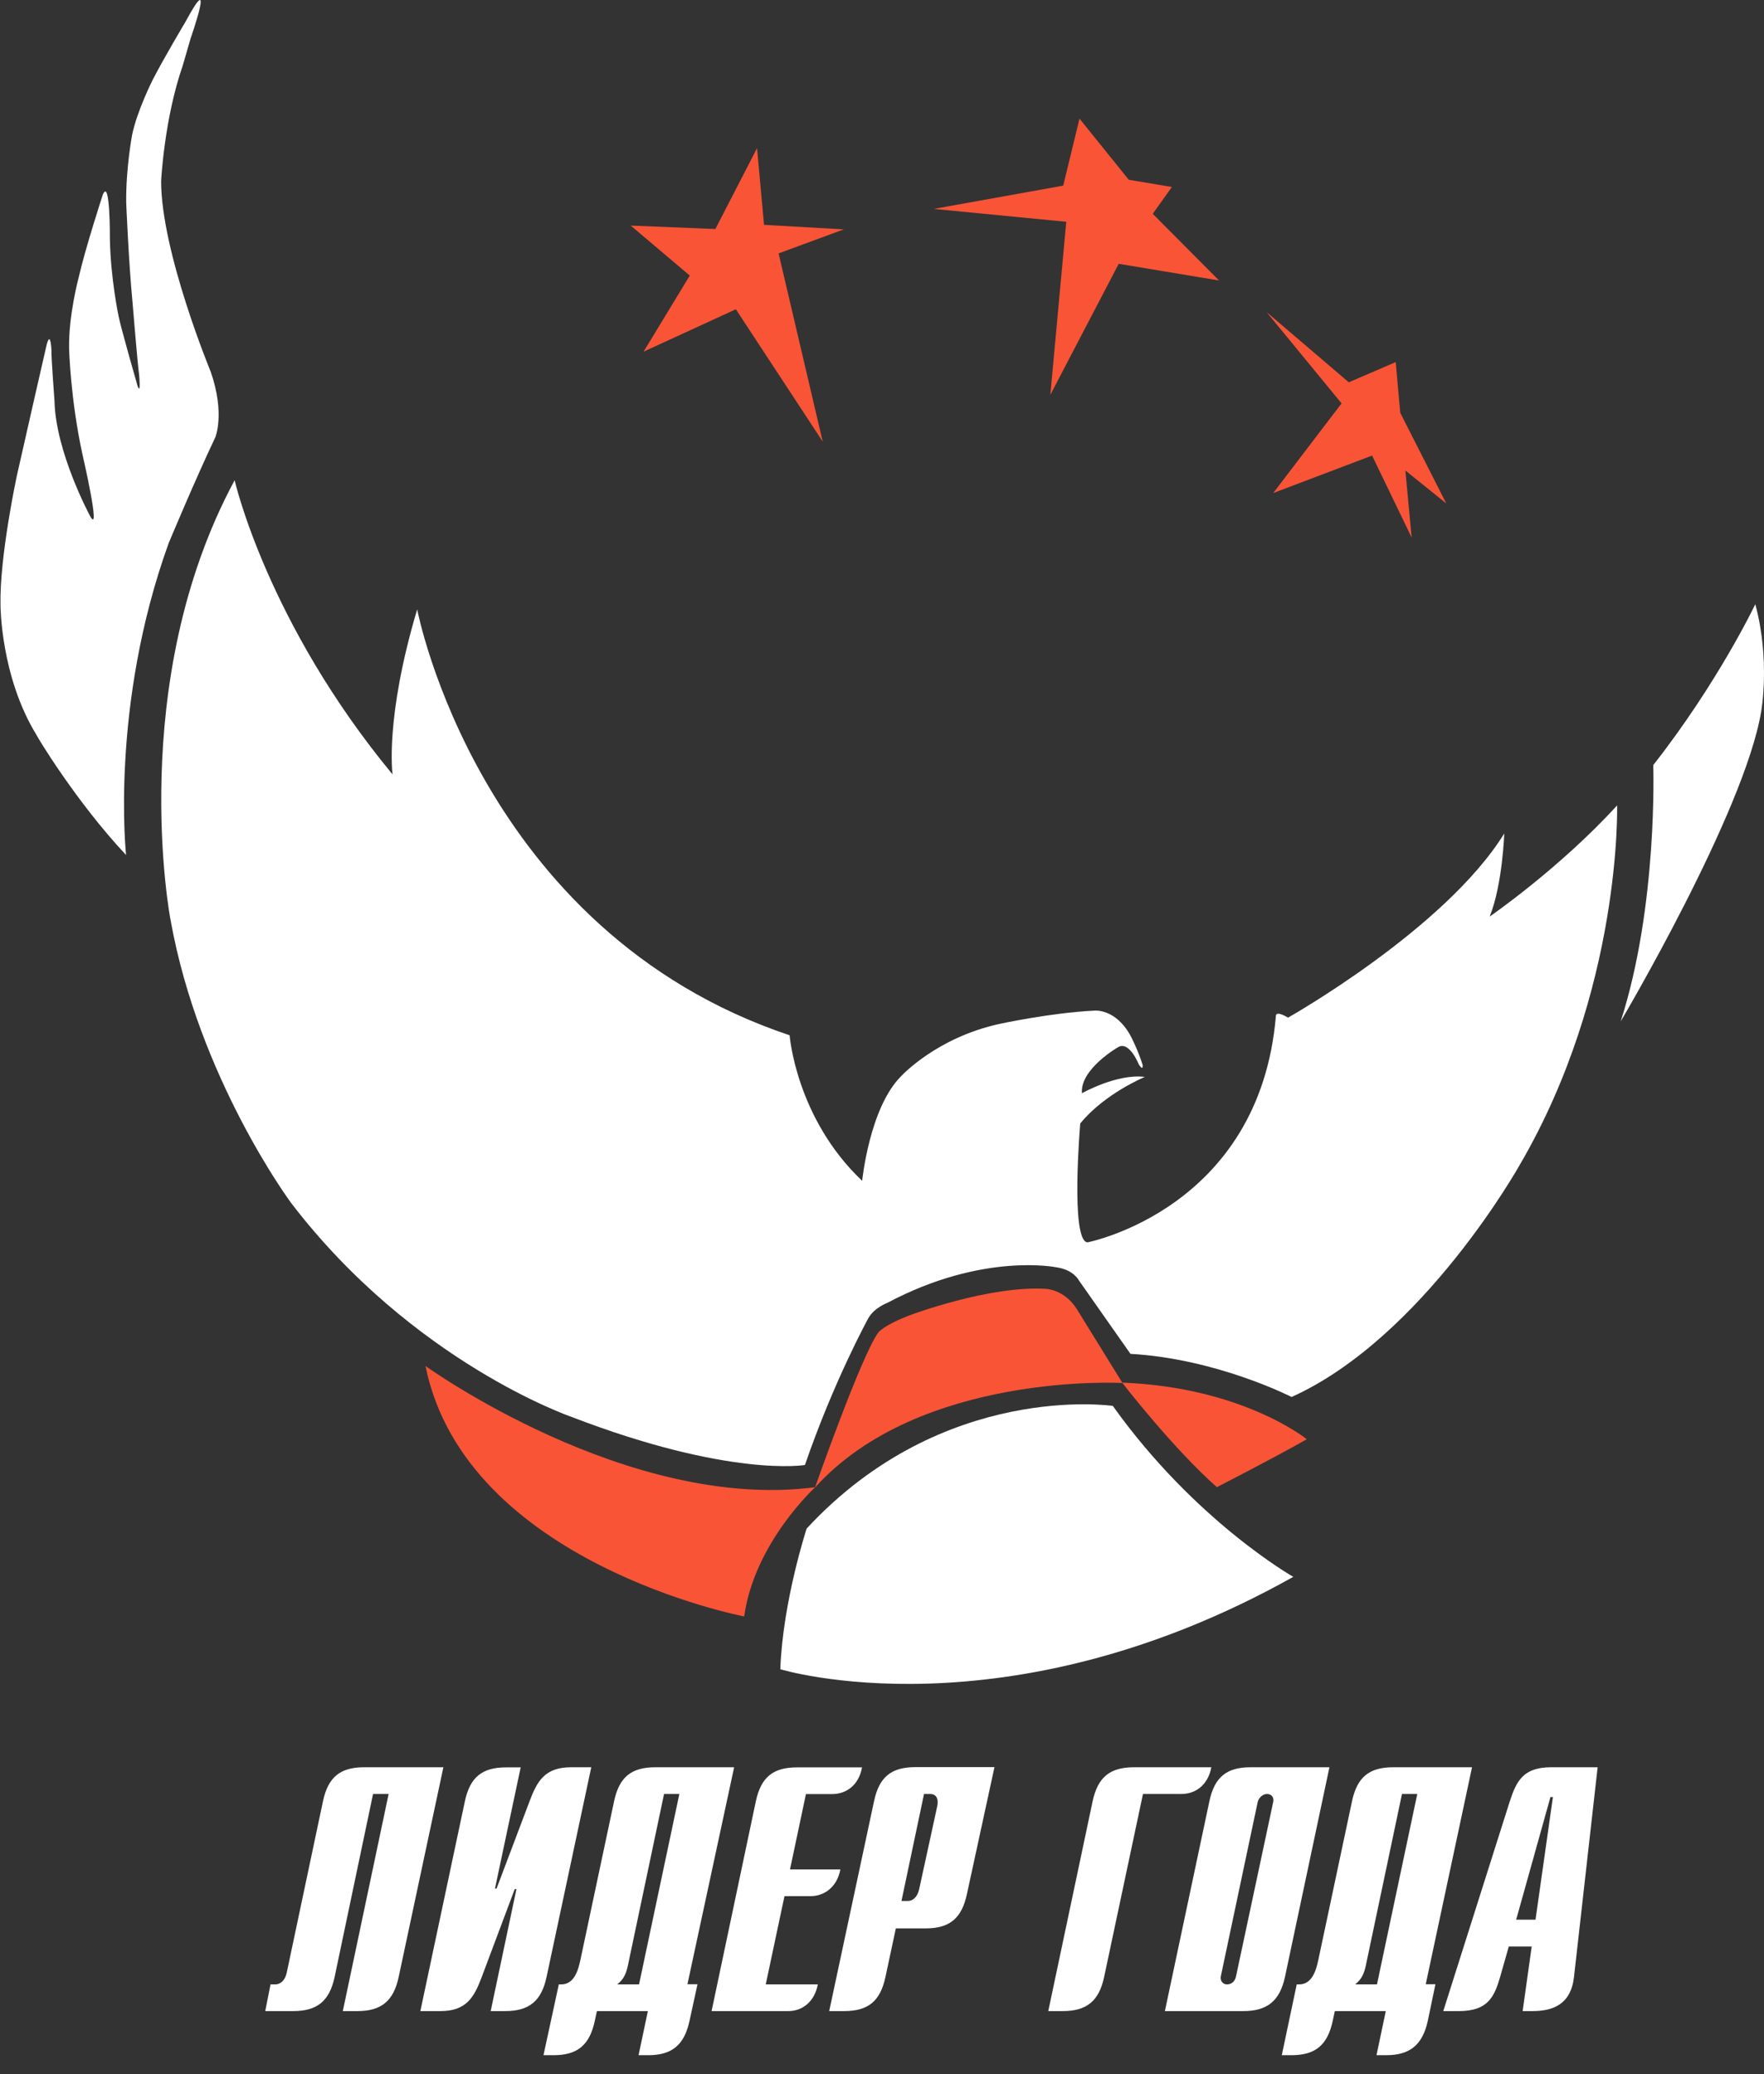
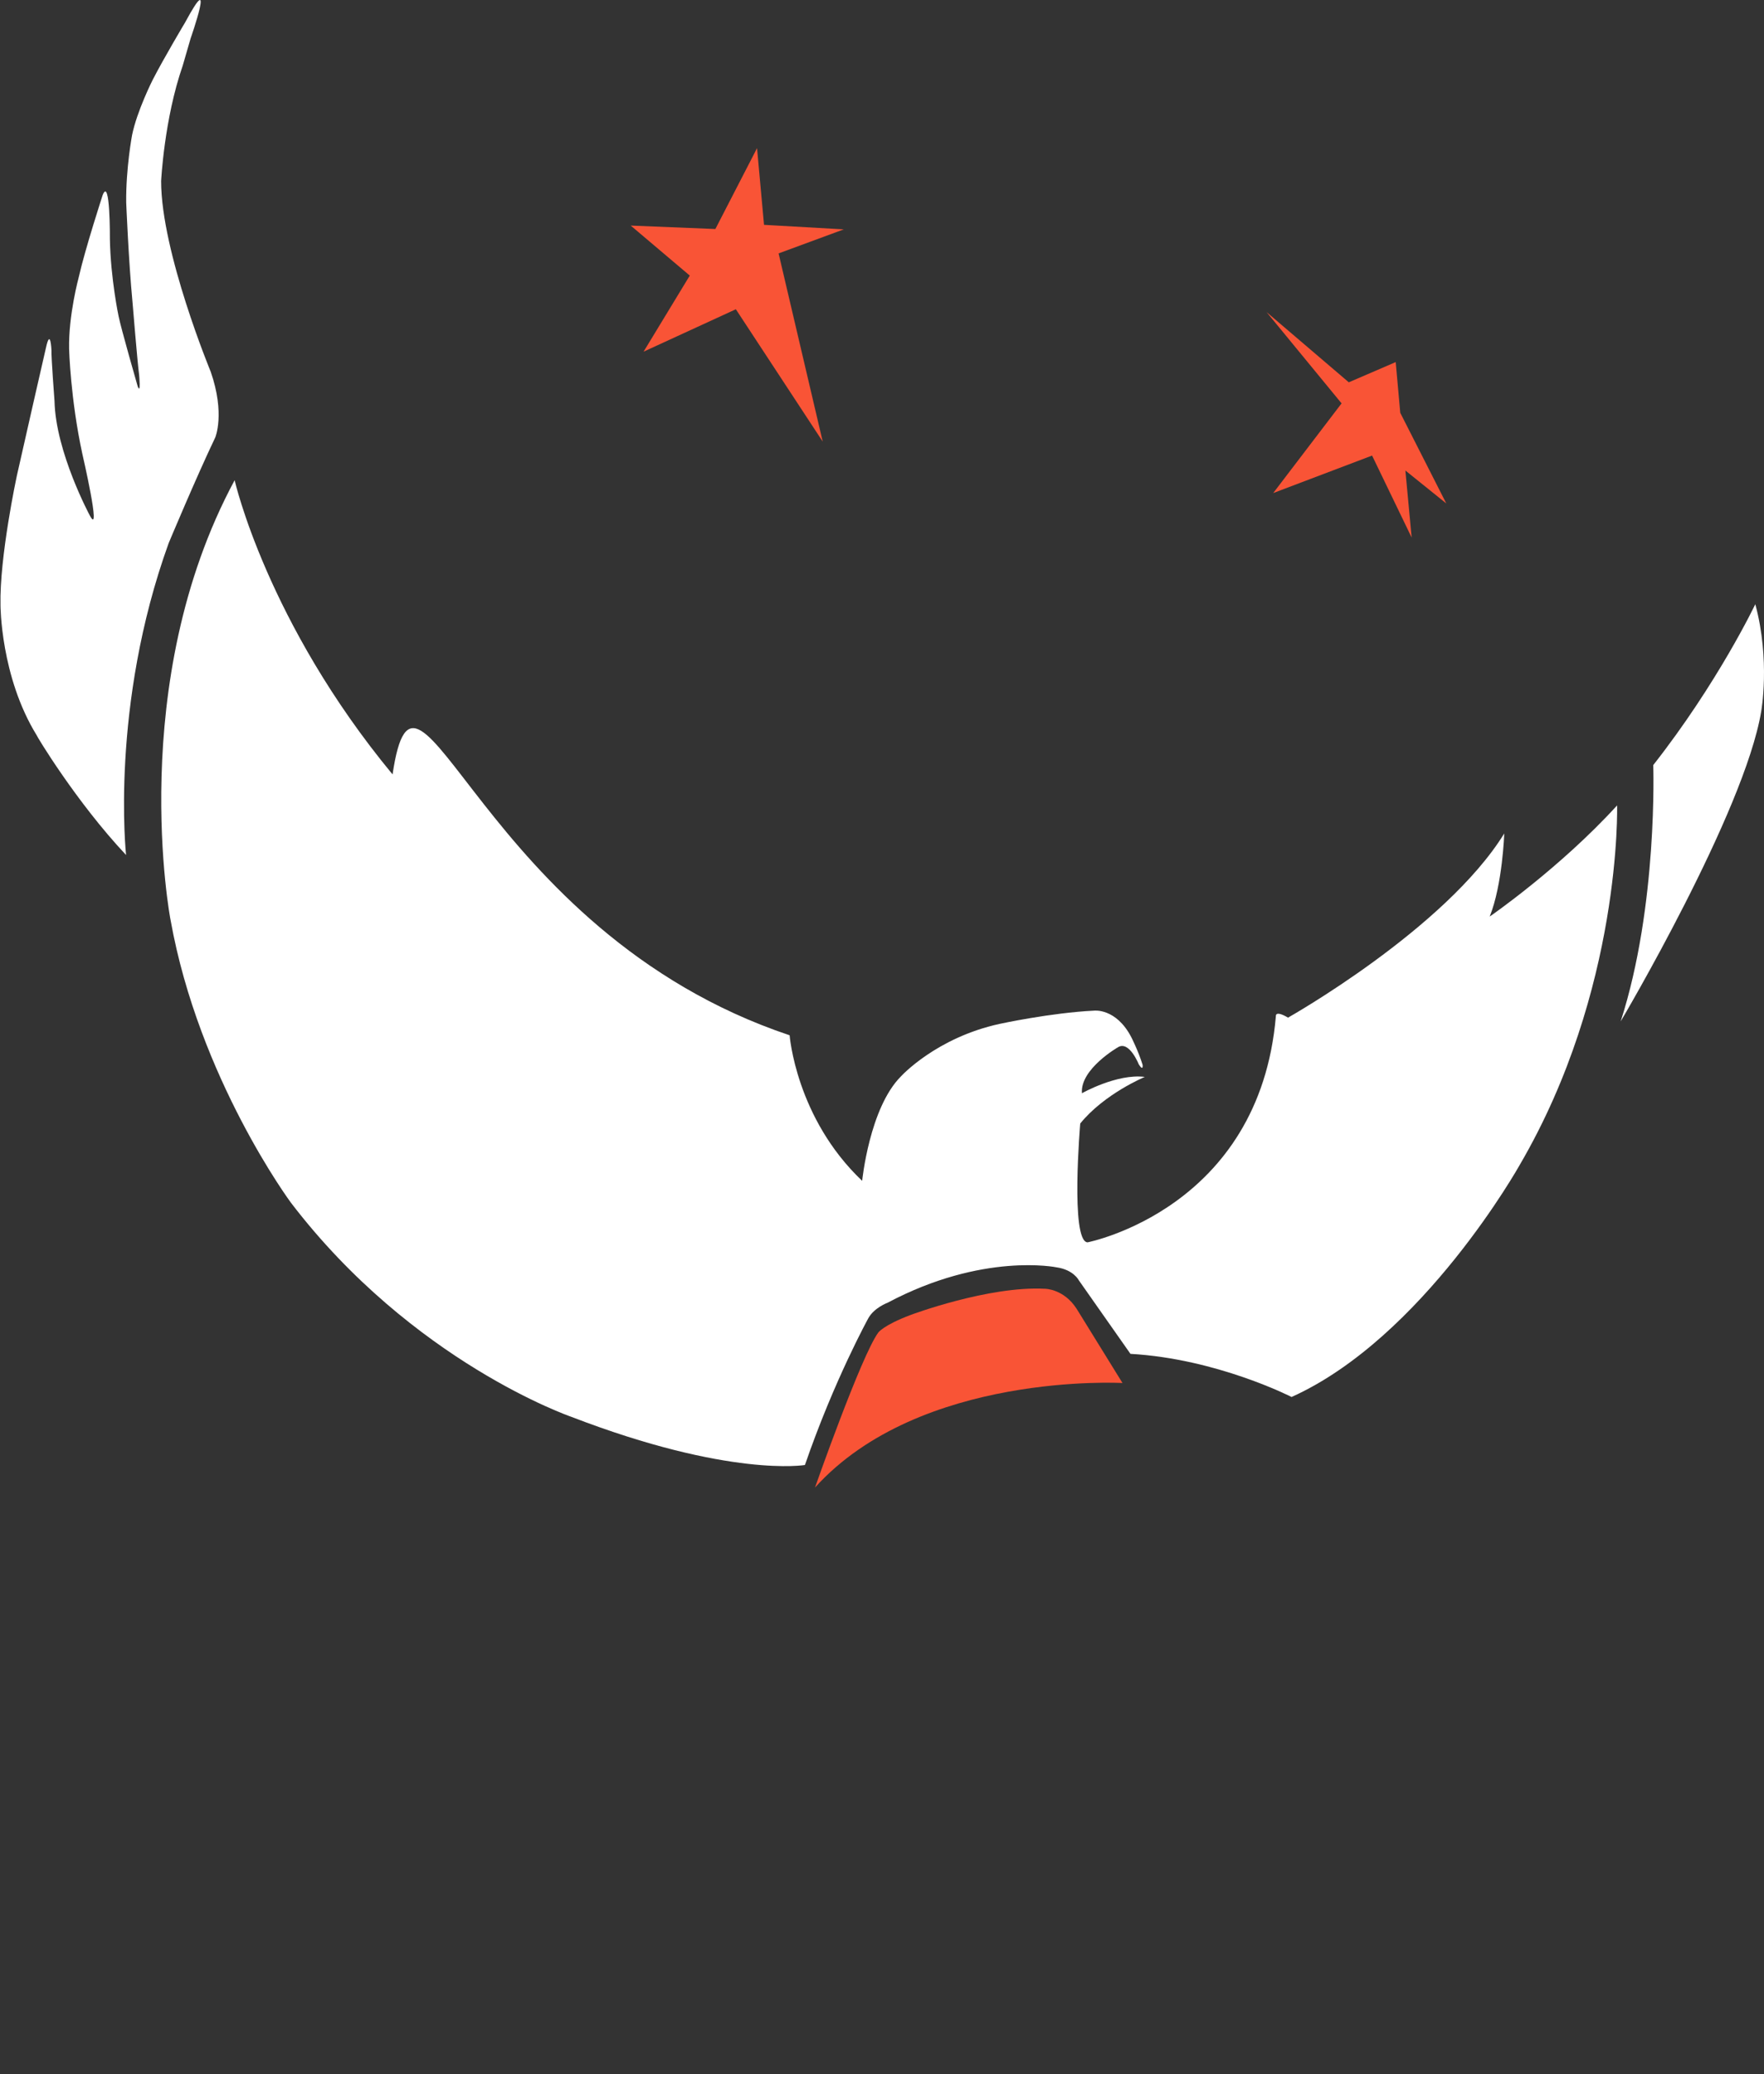
<svg xmlns="http://www.w3.org/2000/svg" width="74" height="87" viewBox="0 0 74 87" fill="none">
  <rect x="0" y="0" width="74" height="87" fill="#333333" stroke="none" />
  <g clip-path="url(#clip0)">
-     <path fill-rule="evenodd" clip-rule="evenodd" d="M44.73 9.303L44.062 16.56L46.93 11.066L51.139 11.765L48.358 8.969L49.16 7.843L47.351 7.54L45.285 4.976L44.602 7.787L39.169 8.763L44.73 9.303Z" fill="#F95436" />
    <path fill-rule="evenodd" clip-rule="evenodd" d="M53.133 13.091L56.279 16.92L53.411 20.682L57.559 19.109L59.219 22.548L58.956 19.736L60.673 21.119L58.741 17.316L58.55 15.188L56.582 16.036L53.133 13.091Z" fill="#F95436" />
    <path fill-rule="evenodd" clip-rule="evenodd" d="M30.869 12.972L34.513 18.523L32.662 10.629L35.397 9.621L32.051 9.431L31.758 6.214L30.01 9.606L26.459 9.462L28.936 11.559L26.998 14.751L30.869 12.972Z" fill="#F95436" />
-     <path fill-rule="evenodd" clip-rule="evenodd" d="M9.843 20.143C9.843 20.143 11.194 26.105 16.468 32.483C16.468 32.483 16.133 30.149 17.501 25.56C17.501 25.56 20.065 39.051 33.125 43.425C33.125 43.425 33.387 46.894 36.168 49.531C36.168 49.531 36.471 46.473 37.797 45.147C37.797 45.147 39.267 43.528 41.934 42.947C41.934 42.947 44.088 42.479 45.897 42.392C45.897 42.392 46.812 42.274 47.454 43.497C47.454 43.497 47.747 44.067 47.932 44.664C48.122 45.244 47.932 44.664 47.932 44.664C47.932 44.664 47.973 44.957 47.773 44.648C47.773 44.648 47.382 43.656 46.914 43.918C46.914 43.918 45.301 44.838 45.388 45.856C45.388 45.856 46.858 45.023 48.025 45.172C48.025 45.172 46.334 45.871 45.316 47.126C45.316 47.126 44.895 52.049 45.619 52.111C45.619 52.111 52.84 50.713 53.524 42.613C53.524 42.613 53.493 42.366 54.033 42.685C54.033 42.685 60.627 38.969 63.104 34.96C63.104 34.96 63.032 37.103 62.493 38.445C62.493 38.445 65.433 36.42 67.838 33.783C67.838 33.783 68.043 41.508 63.762 48.847C63.762 48.847 59.712 56.104 54.182 58.597C54.182 58.597 51.052 56.993 47.423 56.788L45.254 53.699C45.254 53.699 45.038 53.262 44.324 53.159C44.324 53.159 41.235 52.517 37.231 54.645C37.231 54.645 36.676 54.85 36.43 55.287C36.43 55.287 34.991 57.893 33.767 61.45C33.767 61.45 30.607 61.989 23.956 59.425C23.956 59.425 17.316 57.137 12.207 50.451C12.207 50.451 8.347 45.249 7.155 38.589C7.149 38.589 5.258 28.654 9.843 20.143Z" fill="white" />
-     <path fill-rule="evenodd" clip-rule="evenodd" d="M54.254 66.141C54.254 66.141 50.132 63.808 46.683 58.971C46.683 58.971 39.575 57.923 33.839 64.116C33.839 64.116 32.837 67.174 32.734 70.016C32.734 70.016 42.171 72.915 54.254 66.141Z" fill="white" />
+     <path fill-rule="evenodd" clip-rule="evenodd" d="M9.843 20.143C9.843 20.143 11.194 26.105 16.468 32.483C17.501 25.56 20.065 39.051 33.125 43.425C33.125 43.425 33.387 46.894 36.168 49.531C36.168 49.531 36.471 46.473 37.797 45.147C37.797 45.147 39.267 43.528 41.934 42.947C41.934 42.947 44.088 42.479 45.897 42.392C45.897 42.392 46.812 42.274 47.454 43.497C47.454 43.497 47.747 44.067 47.932 44.664C48.122 45.244 47.932 44.664 47.932 44.664C47.932 44.664 47.973 44.957 47.773 44.648C47.773 44.648 47.382 43.656 46.914 43.918C46.914 43.918 45.301 44.838 45.388 45.856C45.388 45.856 46.858 45.023 48.025 45.172C48.025 45.172 46.334 45.871 45.316 47.126C45.316 47.126 44.895 52.049 45.619 52.111C45.619 52.111 52.84 50.713 53.524 42.613C53.524 42.613 53.493 42.366 54.033 42.685C54.033 42.685 60.627 38.969 63.104 34.96C63.104 34.96 63.032 37.103 62.493 38.445C62.493 38.445 65.433 36.42 67.838 33.783C67.838 33.783 68.043 41.508 63.762 48.847C63.762 48.847 59.712 56.104 54.182 58.597C54.182 58.597 51.052 56.993 47.423 56.788L45.254 53.699C45.254 53.699 45.038 53.262 44.324 53.159C44.324 53.159 41.235 52.517 37.231 54.645C37.231 54.645 36.676 54.85 36.43 55.287C36.43 55.287 34.991 57.893 33.767 61.45C33.767 61.45 30.607 61.989 23.956 59.425C23.956 59.425 17.316 57.137 12.207 50.451C12.207 50.451 8.347 45.249 7.155 38.589C7.149 38.589 5.258 28.654 9.843 20.143Z" fill="white" />
    <path fill-rule="evenodd" clip-rule="evenodd" d="M69.354 32.092C69.354 32.092 69.559 37.977 67.987 42.844C67.987 42.844 73.173 34.086 73.882 29.846C73.882 29.846 74.272 27.703 73.635 25.344C73.635 25.344 72.078 28.623 69.354 32.092Z" fill="white" />
    <path fill-rule="evenodd" clip-rule="evenodd" d="M5.289 35.864C5.289 35.864 4.605 29.615 7.077 22.779C7.077 22.779 8.229 20.024 9.03 18.349C9.03 18.349 9.452 17.357 8.84 15.594C8.84 15.594 6.759 10.567 6.759 7.597C6.759 7.597 6.887 4.991 7.663 2.76L7.997 1.609C7.997 1.609 9.087 -1.511 7.766 0.941C7.766 0.941 6.861 2.457 6.399 3.362C6.399 3.362 5.746 4.657 5.541 5.664C5.541 5.664 5.278 7.062 5.294 8.491C5.294 8.491 5.397 10.983 5.556 12.644C5.556 12.644 5.772 15.28 5.834 15.702C5.834 15.702 5.921 16.575 5.777 16.21C5.777 16.21 5.078 13.78 4.975 13.265C4.975 13.265 4.641 11.693 4.61 10.033C4.61 10.033 4.626 7.381 4.307 8.182C4.307 8.182 3.567 10.454 3.305 11.621C3.305 11.621 2.868 13.224 2.899 14.638C2.899 14.638 2.955 16.735 3.454 19.037C3.454 19.037 4.271 22.563 3.773 21.633C3.773 21.633 2.333 18.965 2.287 16.822C2.287 16.822 2.143 14.926 2.159 14.694C2.159 14.694 2.118 13.718 1.927 14.591C1.927 14.591 0.936 18.919 0.704 19.968C0.704 19.968 -0.026 23.365 0.021 25.39C0.021 25.39 0.021 28.376 1.537 30.838C1.516 30.838 3.192 33.634 5.289 35.864Z" fill="white" />
-     <path fill-rule="evenodd" clip-rule="evenodd" d="M47.074 57.995C47.074 57.995 49.202 60.75 51.047 62.379C51.047 62.379 53.437 61.156 54.819 60.37C54.824 60.37 52.131 58.185 47.074 57.995Z" fill="#F95436" />
    <path fill-rule="evenodd" clip-rule="evenodd" d="M47.089 58.011C47.089 58.011 38.588 57.528 34.189 62.395C34.189 62.395 36.126 56.875 36.841 55.898C36.841 55.898 37.046 55.59 38.208 55.153C38.208 55.153 41.471 53.93 43.841 54.058C43.841 54.058 44.627 54.058 45.167 54.901L47.089 58.011Z" fill="#F95436" />
-     <path fill-rule="evenodd" clip-rule="evenodd" d="M31.218 67.802C31.218 67.802 19.525 65.572 17.85 57.297C17.85 57.297 26.34 63.418 34.199 62.38C34.204 62.385 31.655 64.688 31.218 67.802Z" fill="#F95436" />
-     <path fill-rule="evenodd" clip-rule="evenodd" d="M11.127 84.356H12.304C13.307 84.356 13.821 83.934 14.037 82.927L15.65 75.249H16.303L14.381 84.356H14.992C15.995 84.356 16.509 83.934 16.724 82.927L18.6 74.128H15.28C14.278 74.128 13.764 74.534 13.548 75.557L12.032 82.727C11.929 83.22 11.611 83.236 11.554 83.236H11.348L11.127 84.356ZM17.634 84.356H18.477C19.567 84.356 19.89 83.775 20.209 82.927L21.592 79.242H21.664L20.584 84.356H21.196C22.198 84.356 22.712 83.934 22.928 82.927L24.804 74.128H23.961C22.856 74.128 22.532 74.709 22.214 75.557L20.831 79.216H20.764L21.843 74.133H21.232C20.23 74.133 19.716 74.539 19.5 75.562L17.634 84.356ZM30.797 74.128H27.492C26.49 74.128 25.976 74.534 25.76 75.557L24.346 82.218C24.259 82.614 24.1 83.236 23.545 83.236H23.442L22.799 86.206H23.221C24.239 86.206 24.737 85.769 24.953 84.762L25.04 84.356H27.178L26.788 86.206H27.194C28.196 86.206 28.71 85.769 28.926 84.762L29.26 83.23H28.838L30.797 74.128ZM27.857 75.249H28.499L26.808 83.236H25.893C26.197 83.004 26.284 82.711 26.346 82.418L27.857 75.249ZM29.851 84.356H33.068C33.665 84.356 34.173 83.96 34.307 83.236H32.123L32.909 79.535H33.999C34.595 79.535 35.119 79.139 35.253 78.415H33.14L33.809 75.254H34.898C35.525 75.254 36.034 74.858 36.162 74.133H33.438C32.436 74.133 31.922 74.539 31.706 75.562L29.851 84.356ZM34.785 84.356H35.412C36.43 84.356 36.928 83.934 37.144 82.927L37.581 80.887H38.835C39.837 80.887 40.351 80.465 40.567 79.427L41.718 74.123H38.398C37.396 74.123 36.882 74.529 36.666 75.552L34.785 84.356ZM37.817 79.736L38.763 75.249H39.025C39.231 75.249 39.39 75.392 39.318 75.757L38.563 79.227C38.475 79.622 38.259 79.736 38.085 79.736H37.817V79.736ZM43.975 84.356H44.586C45.589 84.356 46.102 83.934 46.318 82.927L47.948 75.249H49.561C50.173 75.249 50.682 74.853 50.816 74.128H47.583C46.565 74.128 46.056 74.534 45.835 75.557L43.975 84.356ZM48.867 84.356H52.157C53.159 84.356 53.683 83.934 53.904 82.927L55.77 74.128H52.465C51.463 74.128 50.949 74.534 50.733 75.557L48.867 84.356ZM51.854 82.886C51.782 83.236 51.52 83.236 51.463 83.236C51.319 83.236 51.17 83.102 51.216 82.886L52.758 75.598C52.799 75.408 52.974 75.249 53.149 75.249C53.354 75.249 53.452 75.408 53.411 75.583L51.854 82.886ZM61.752 74.128H58.448C57.446 74.128 56.932 74.534 56.716 75.557L55.302 82.218C55.215 82.614 55.056 83.236 54.501 83.236H54.398L53.771 86.206H54.177C55.194 86.206 55.693 85.769 55.909 84.762L55.996 84.356H58.134L57.744 86.206H58.15C59.152 86.206 59.676 85.769 59.897 84.762L60.216 83.23H59.81L61.752 74.128ZM58.813 75.249H59.455L57.764 83.236H56.849C57.153 83.004 57.24 82.711 57.302 82.418L58.813 75.249ZM60.545 84.356H61.197C62.405 84.356 62.683 83.775 62.929 82.927L63.294 81.647H64.255L63.875 84.356H64.281C65.124 84.356 65.895 84.094 66.029 82.927L67.021 74.128H65.068C63.901 74.128 63.613 74.709 63.336 75.557L60.545 84.356ZM63.603 80.522L65.042 75.377H65.145L64.415 80.522H63.603Z" fill="white" />
  </g>
  <defs>
    <clipPath id="clip0">
      <rect width="74" height="86.207" fill="white" />
    </clipPath>
  </defs>
</svg>